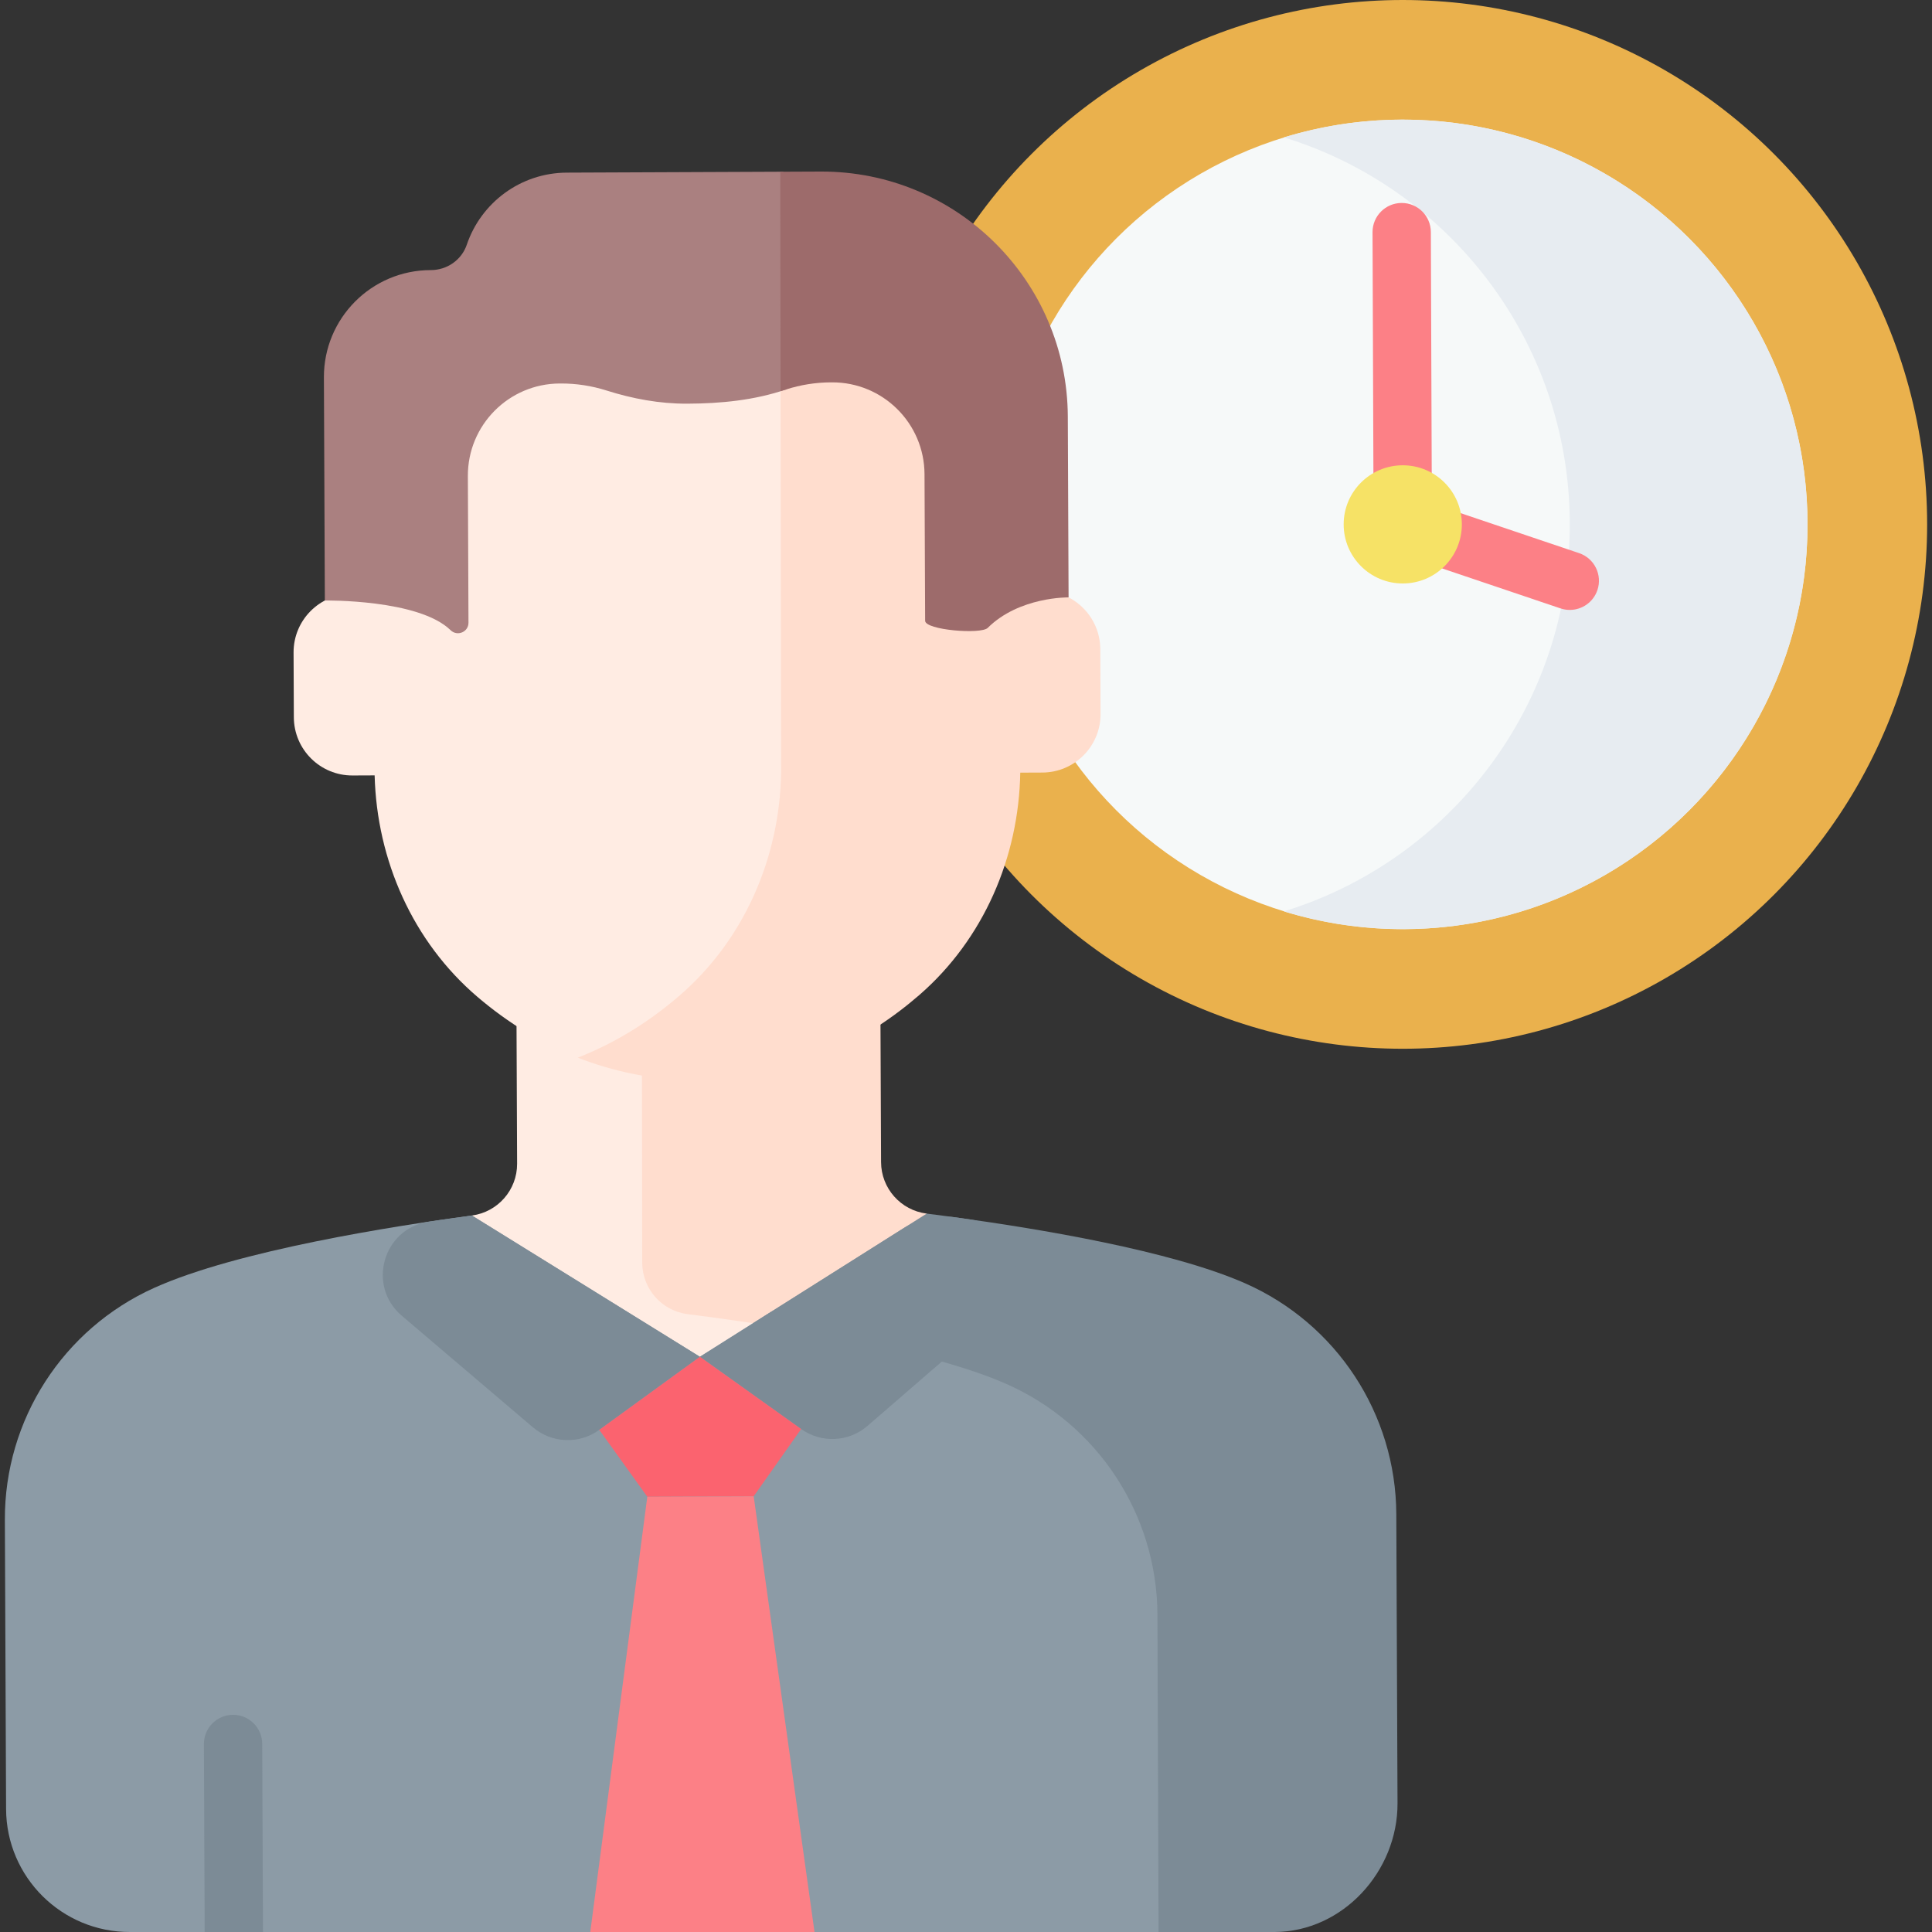
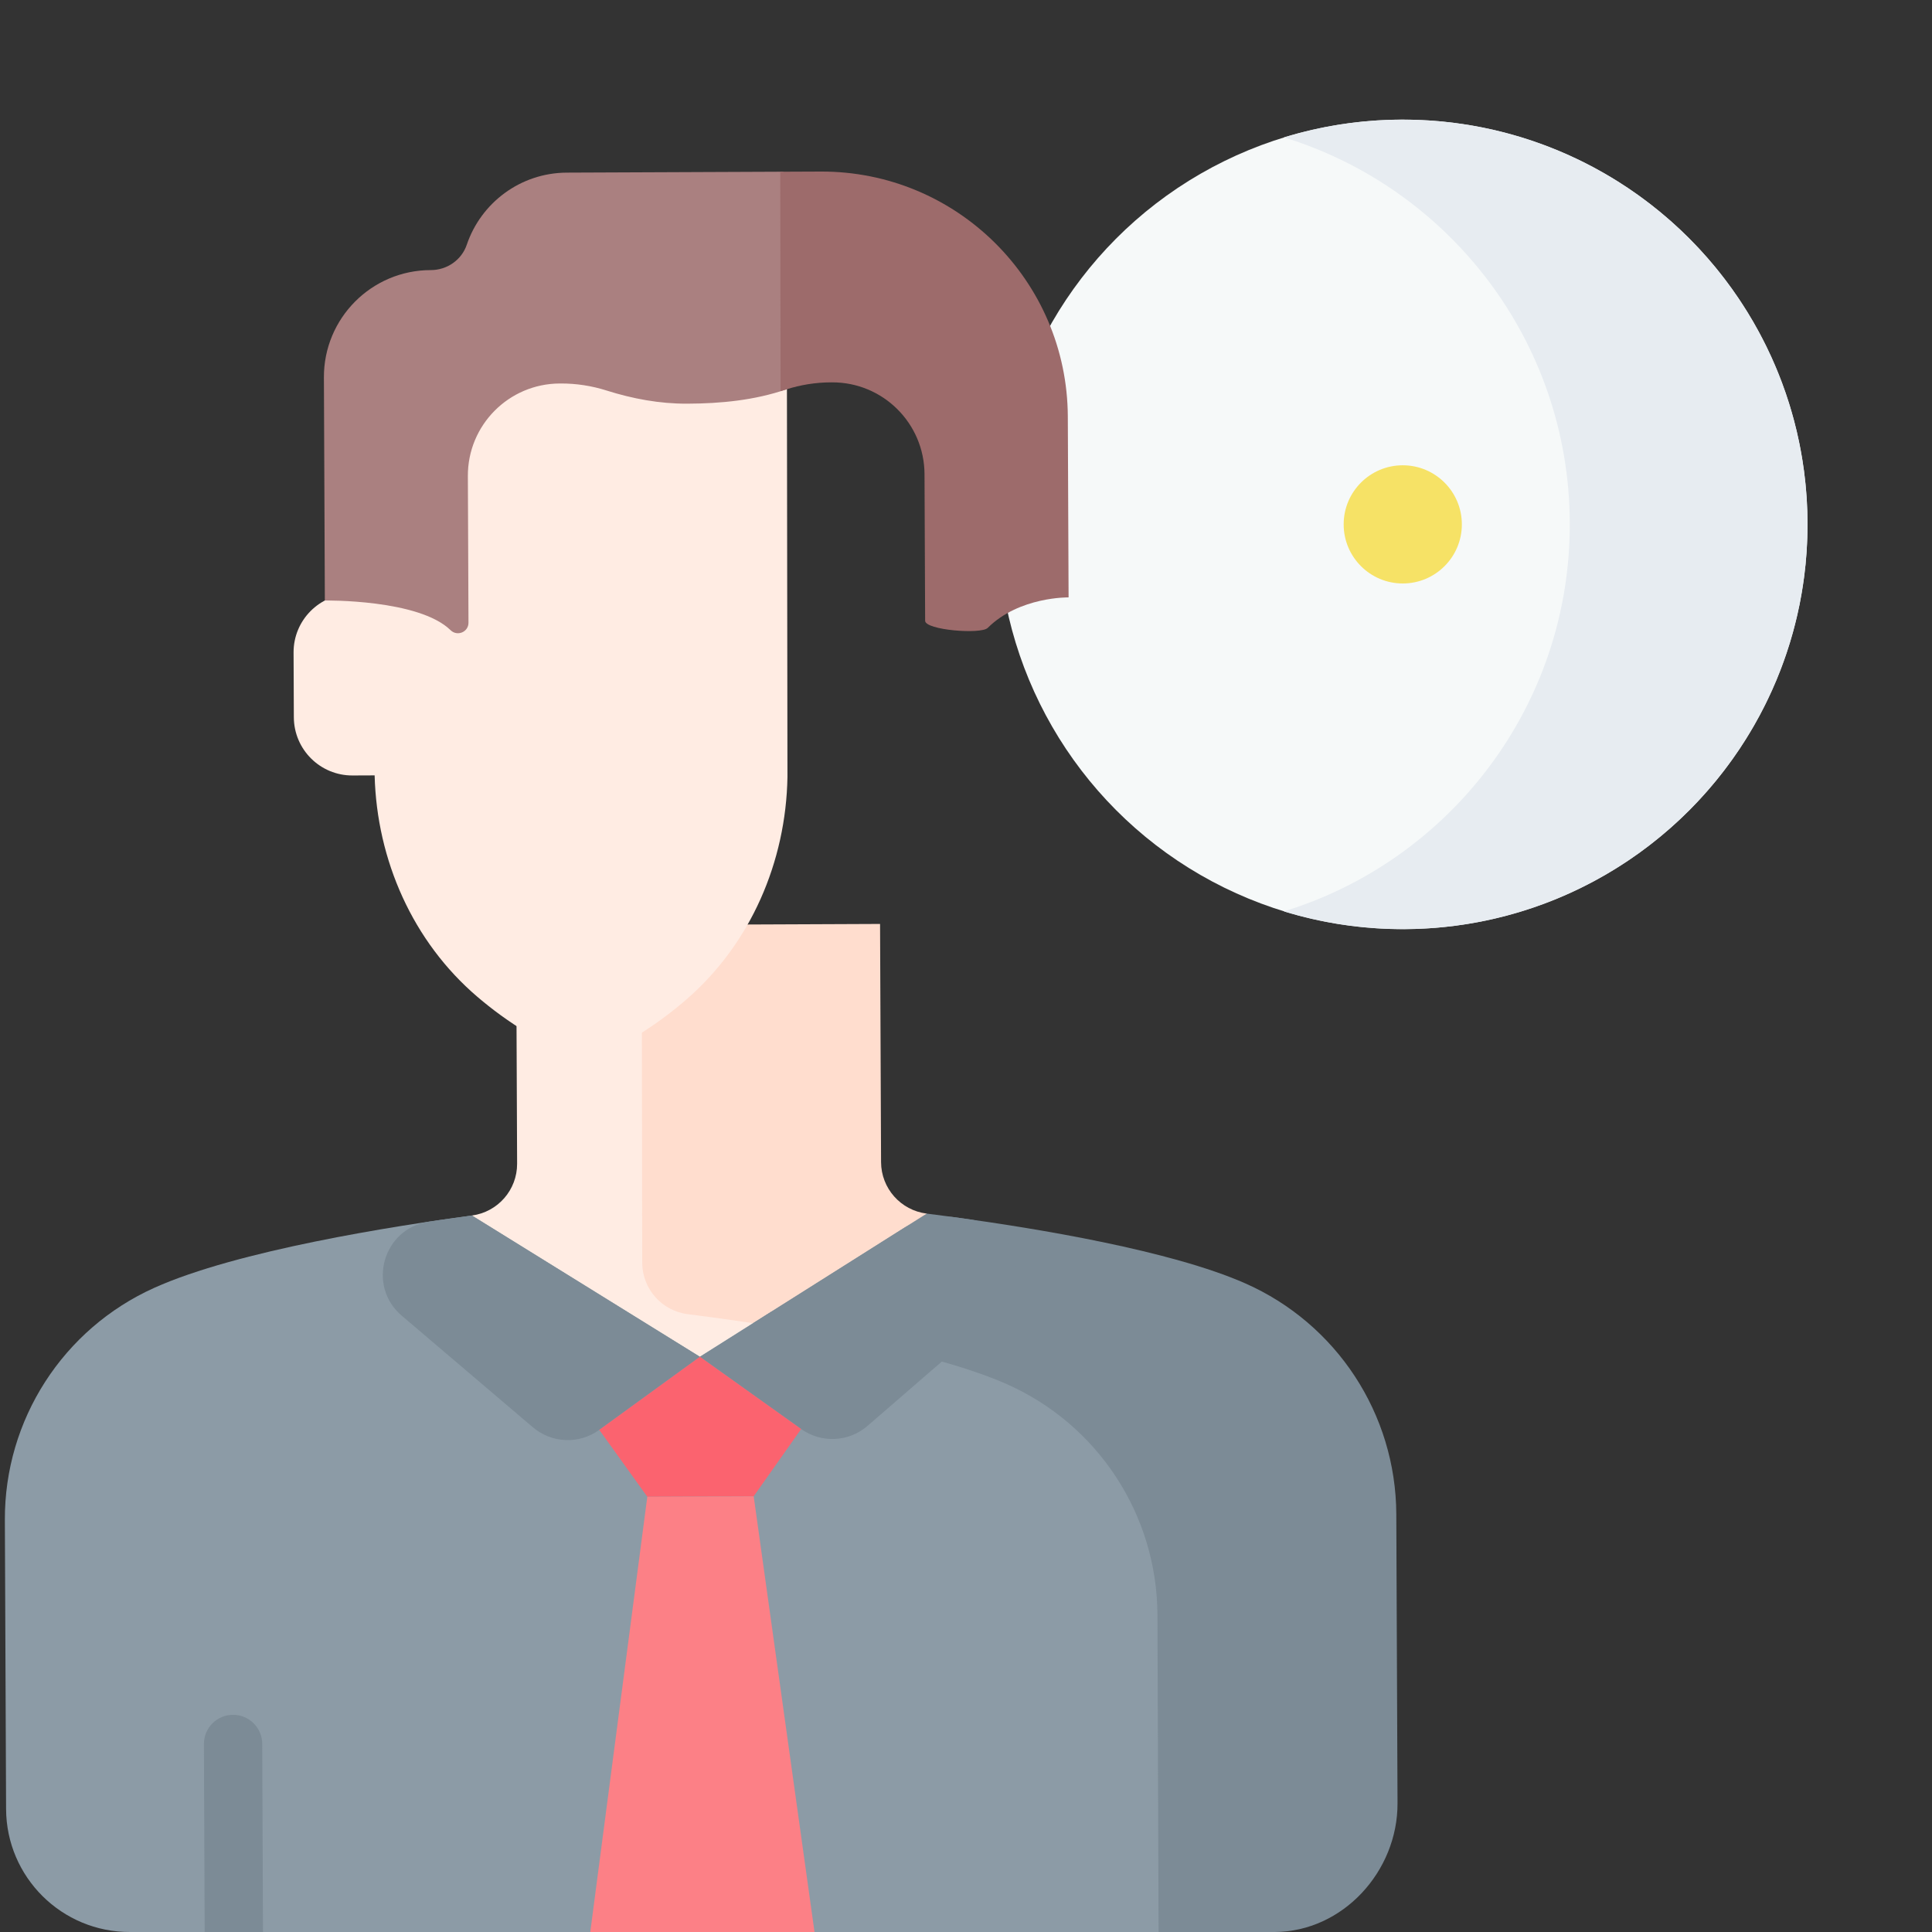
<svg xmlns="http://www.w3.org/2000/svg" id="Capa_1" enable-background="new 0 0 512 512" height="512" viewBox="0 0 512 512" width="512">
  <rect x="0" y="0" width="512" height="512" fill="#333333" stroke="none" />
  <g>
    <g>
      <g>
        <g>
-           <circle cx="371.746" cy="138.966" fill="#eab14d" r="138.966" />
          <circle cx="371.746" cy="138.966" fill="#f6f9f9" r="107.265" />
          <path d="m371.293 31.702c-10.8.046-21.217 1.692-31.036 4.703 43.697 13.411 75.549 53.994 75.752 102.109.204 48.441-31.736 89.51-75.776 103.014 10.103 3.101 20.84 4.75 31.964 4.703 59.241-.25 107.062-48.476 106.812-107.717-.249-59.241-48.475-107.062-107.716-106.812z" fill="#e7ecf1" />
          <g>
-             <path d="m416.011 161.636c-.82 0-1.652-.131-2.472-.408l-44.264-14.942c-3.131-1.057-5.243-3.987-5.256-7.292l-.284-77.451c-.016-4.267 3.431-7.739 7.698-7.755h.029c4.254 0 7.71 3.441 7.726 7.698l.264 71.926 39.029 13.175c4.043 1.365 6.214 5.748 4.85 9.791-1.089 3.225-4.097 5.258-7.32 5.258z" fill="#fc8086" />
-           </g>
+             </g>
          <circle cx="371.746" cy="138.966" fill="#f6e266" r="15.66" />
        </g>
        <g>
          <g>
            <g>
              <g>
                <g>
                  <g>
                    <g>
                      <g>
                        <g>
                          <g>
                            <g>
                              <g>
                                <path d="m203.182 347.42c-6.569-.99-12.508-1.785-17.293-2.386-6.885-.864-12.062-6.697-12.091-13.636l-.087-86.293-36.936.156.266 63.125c.029 6.94-5.098 12.816-11.976 13.737 0 0-17.809 60.869 60.515 60.539 36.494-.154 52.002-13.418 58.163-27.541-12.993-3.144-27.415-5.722-40.561-7.701z" fill="#ffece3" />
                                <path d="m170.192 334.639c.029 6.939 5.206 12.772 12.091 13.636 14.231 1.786 38.63 5.291 59.627 10.511 9.717-17.119 3.673-37.17 3.673-37.17-6.885-.864-12.062-6.696-12.092-13.636l-.266-63.125-63.165.266z" fill="#ffddce" />
                                <g>
                                  <path d="m181.94 264.84c17.002-14.765 26.356-36.439 26.744-58.918l-.203-151.769c-7.379-2.119-15.471-3.388-24.3-3.449-25.507.392-44.775 10.798-58.462 22.685-17.459 15.161-26.857 37.608-26.76 60.731l.069 16.377.029 6.851-5.834.025c-8.553.036-15.458 6.999-15.422 15.553l.072 17.162c.036 8.553 6.999 15.458 15.553 15.422l5.857-.025c.577 22.475 10.114 44.07 27.24 58.691 7.819 6.676 17.431 12.857 28.938 16.993 10.444-4.197 19.247-10.049 26.479-16.329z" fill="#ffece3" />
                                </g>
-                                 <path d="m291.587 172.022c-.036-8.553-6.999-15.458-15.553-15.422l-5.834.025-.098-23.228c-.097-23.123-9.685-45.489-27.271-60.503-9.377-8.006-21.332-15.301-36.044-19.207l.222 151.075c-.388 22.479-9.742 44.153-26.744 58.918-7.388 6.416-16.404 12.397-27.147 16.608 9.357 3.668 20.02 5.993 32.055 6.077 25.508-.392 44.775-10.798 58.462-22.685 17.002-14.765 26.356-36.439 26.744-58.918l5.857-.025c8.553-.036 15.458-6.999 15.422-15.553z" fill="#ffddce" />
                                <g>
                                  <path d="m310.34 424.67c-.112-26.521-15.822-50.491-40.096-61.177-6.787-2.987-15.424-5.636-24.729-7.949v.001c-13.043-3.242-27.692-5.891-41.107-7.935l-18.926 11.949-60.418-37.435c-20.515 2.75-62.182 9.257-84.197 19.17-24.182 10.889-39.69 34.992-39.578 61.512l.323 76.605c.076 18.074 14.79 32.665 32.865 32.589h19.765l3.513-1.159h7.598l4.342 1.159h86.735l9.945-2.575h36.958l12.521 2.575h94.773z" fill="#8c9ba6" />
                                </g>
                                <g>
                                  <path d="m370.034 401.251c-.112-26.521-15.822-50.491-40.096-61.177-19.655-8.652-54.836-14.478-76.825-17.474-4.835-.659-9.739.408-13.865 3.013l-39.672 25.047c21.625 3.255 50.112 8.612 67.063 16.074 24.273 10.685 39.984 34.656 40.096 61.177l.299 84.09h30.735c18.074-.076 32.665-16.069 32.589-34.144z" fill="#7c8b96" />
                                </g>
                              </g>
                            </g>
                          </g>
                        </g>
                      </g>
                    </g>
                    <g>
                      <path d="m182.054 106.98.122-.001c8.844-.037 17.767-.901 26.134-3.766.078-.027.158-.042.237-.067l-.075-56.31c-.001-.735-.599-1.33-1.334-1.327l-56.917.24c-12.333.052-22.773 8.037-26.517 19.1-1.372 4.053-5.242 6.729-9.521 6.729-15.701 0-28.41 12.763-28.344 28.464l.249 59.104s24.87-.4 33.317 7.86c1.776 1.737 4.759.494 4.748-1.99l-.164-38.852c-.057-13.491 10.833-24.474 24.324-24.531l.294-.001c4.124-.017 8.204.615 12.1 1.85 6.921 2.194 14.086 3.528 21.347 3.498z" fill="#aa8080" />
                    </g>
                    <path d="m282.982 110.413c-.152-36.021-29.476-65.099-65.497-64.947l-10.709.045.085 58.139c.49-.147.981-.288 1.469-.444 3.816-1.219 7.81-1.86 11.852-1.877l.294-.001c13.49-.057 24.473 10.833 24.53 24.324l.164 38.854c.01 2.484 14.815 3.652 16.576 1.9 8.377-8.331 21.439-8.091 21.439-8.091z" fill="#9d6b6b" />
                  </g>
                  <path d="m106.466 348.672 34.759 29.581c5.004 4.259 12.273 4.538 17.589.676l26.668-19.372-60.418-37.435c-3.33.446-7.217.992-11.487 1.635-12.074 1.819-16.409 17.002-7.111 24.915z" fill="#7c8b96" />
                  <path d="m264.404 348.007-34.508 29.873c-4.968 4.301-12.234 4.641-17.583.825l-26.83-19.146 60.1-37.943c3.334.418 7.225.931 11.5 1.538 12.089 1.715 16.552 16.861 7.321 24.853z" fill="#7c8b96" />
                  <path d="m185.482 359.558-26.667 19.372 12.726 17.719 28.195-.119 12.576-17.826z" fill="#fb636f" />
                </g>
                <path d="m215.854 512-16.118-115.47-28.195.119-15.111 115.351z" fill="#fc8086" />
              </g>
            </g>
            <g>
              <path d="m69.493 462.135c-.018-4.256-3.473-7.694-7.726-7.694h-.033c-4.267.018-7.712 3.492-7.694 7.759l.201 49.8h15.453z" fill="#7c8b96" />
            </g>
          </g>
        </g>
      </g>
    </g>
  </g>
</svg>